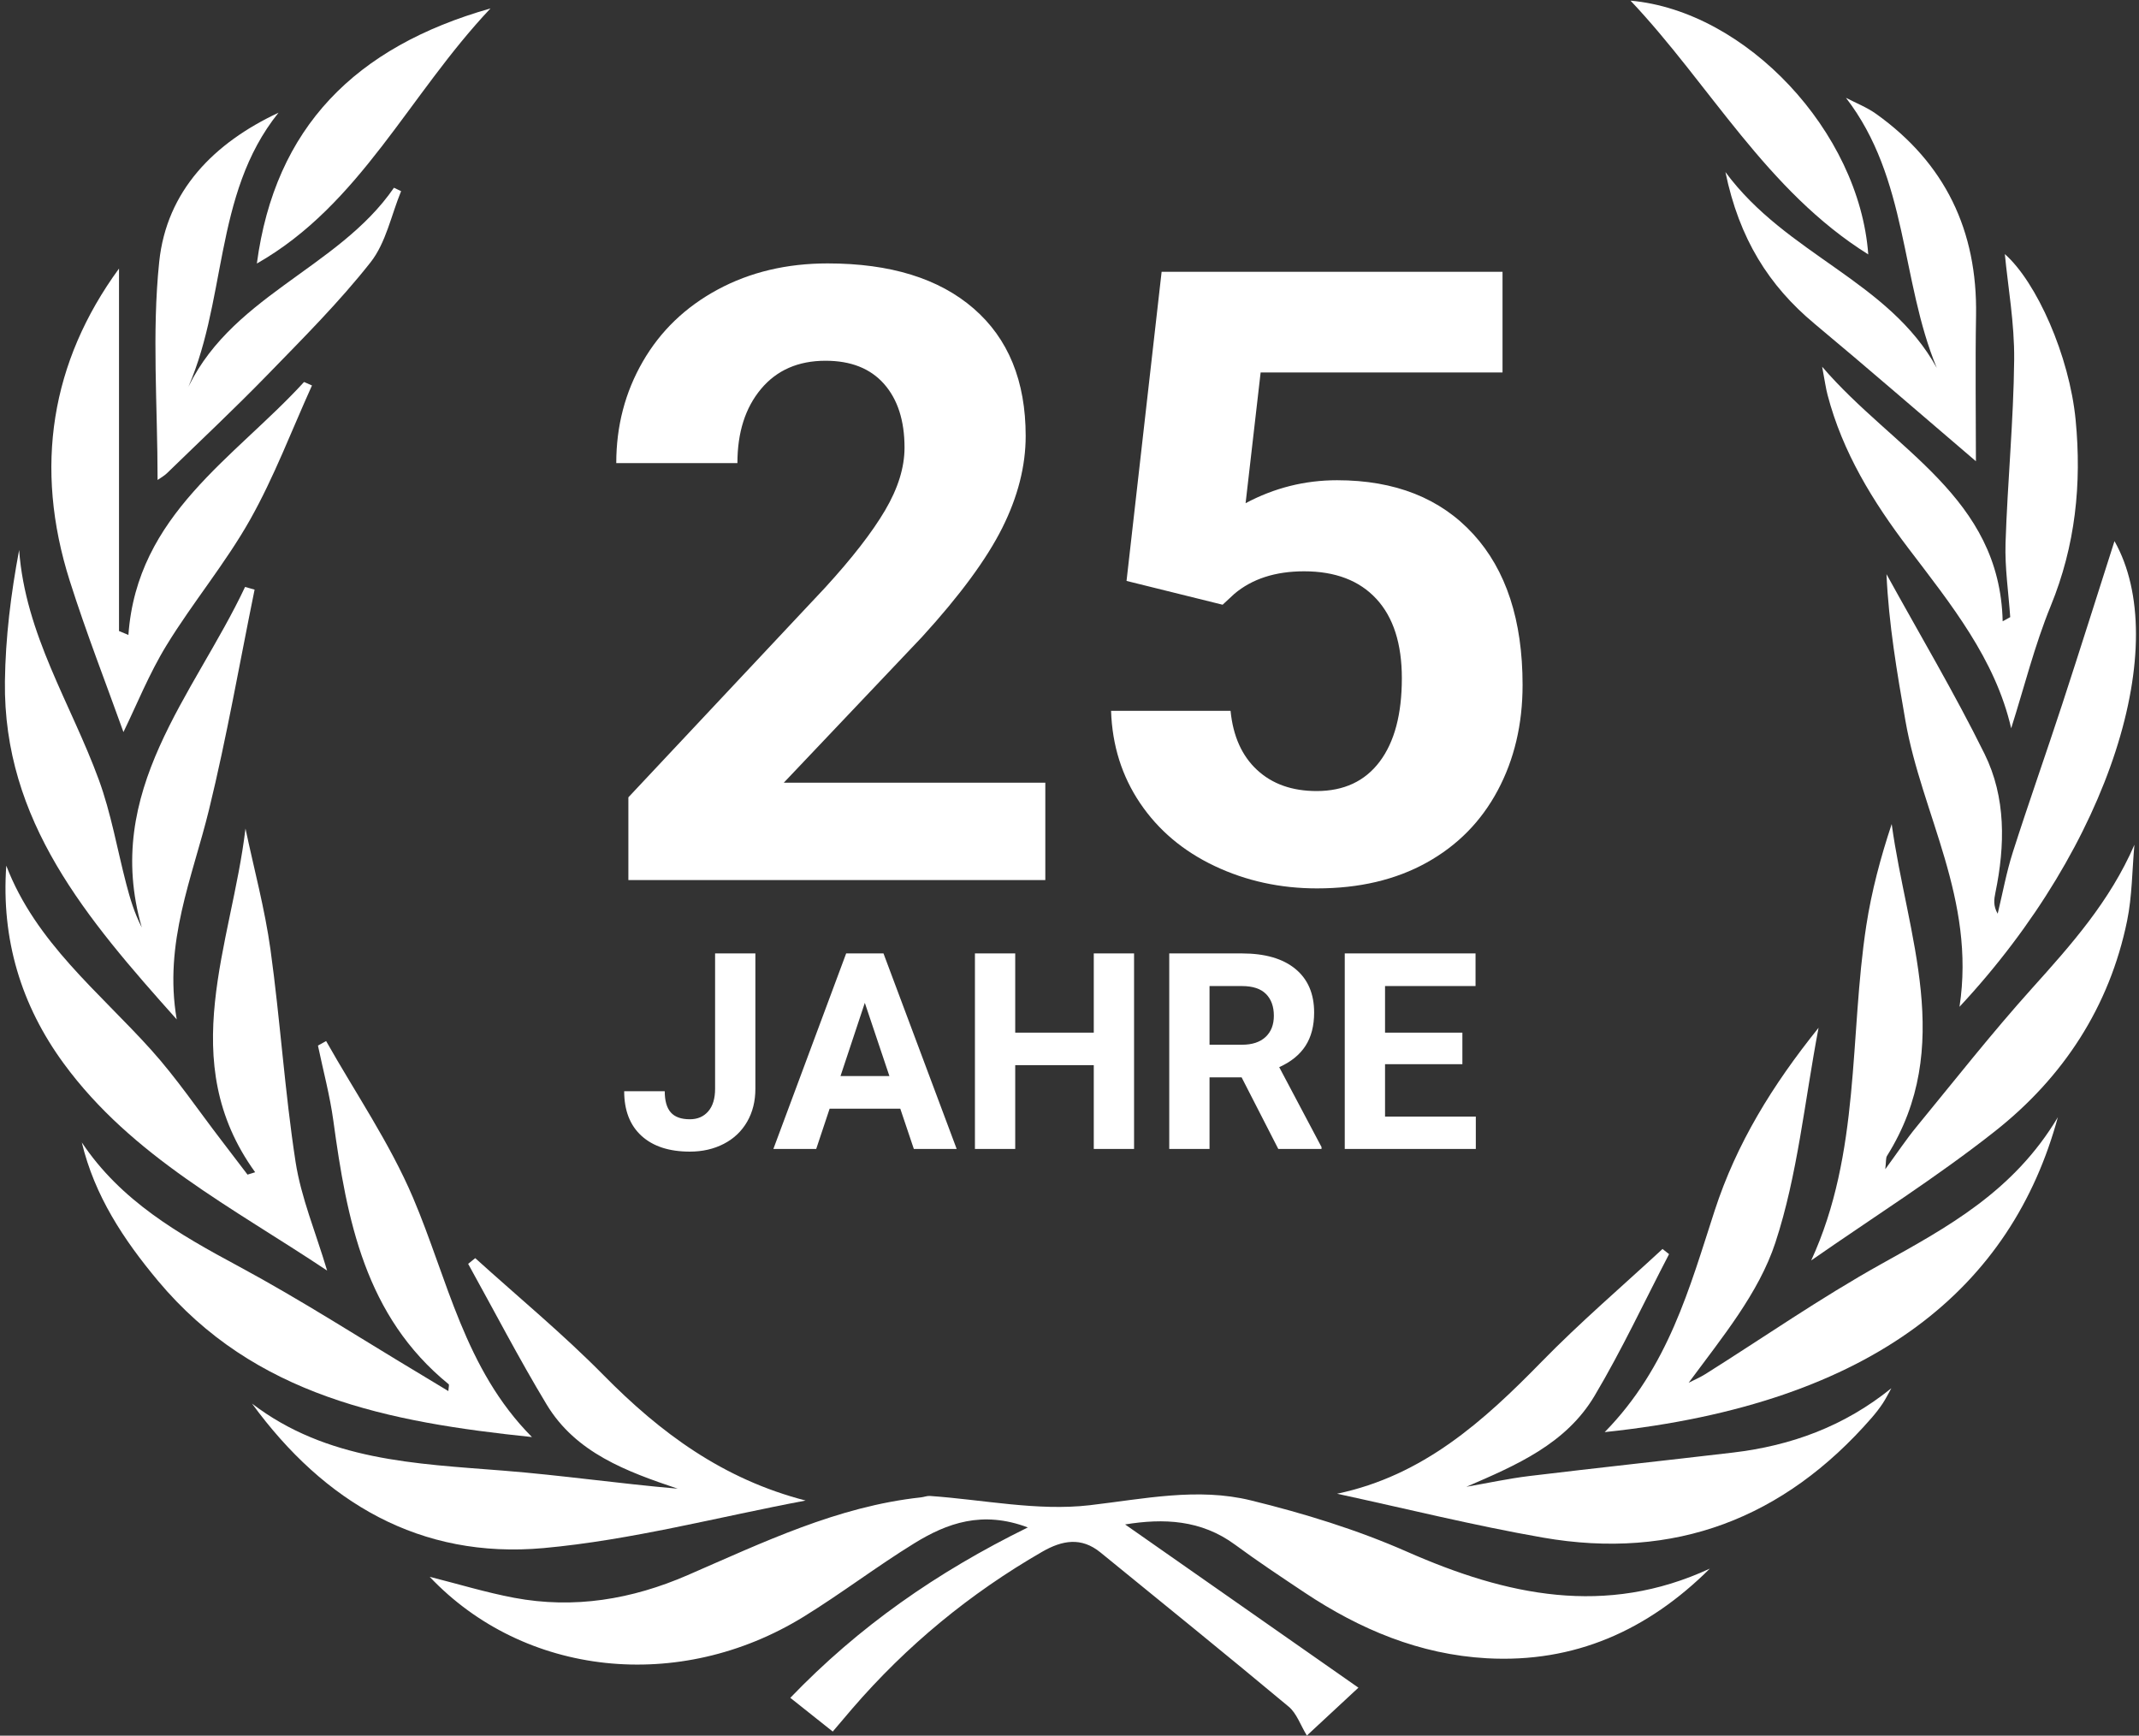
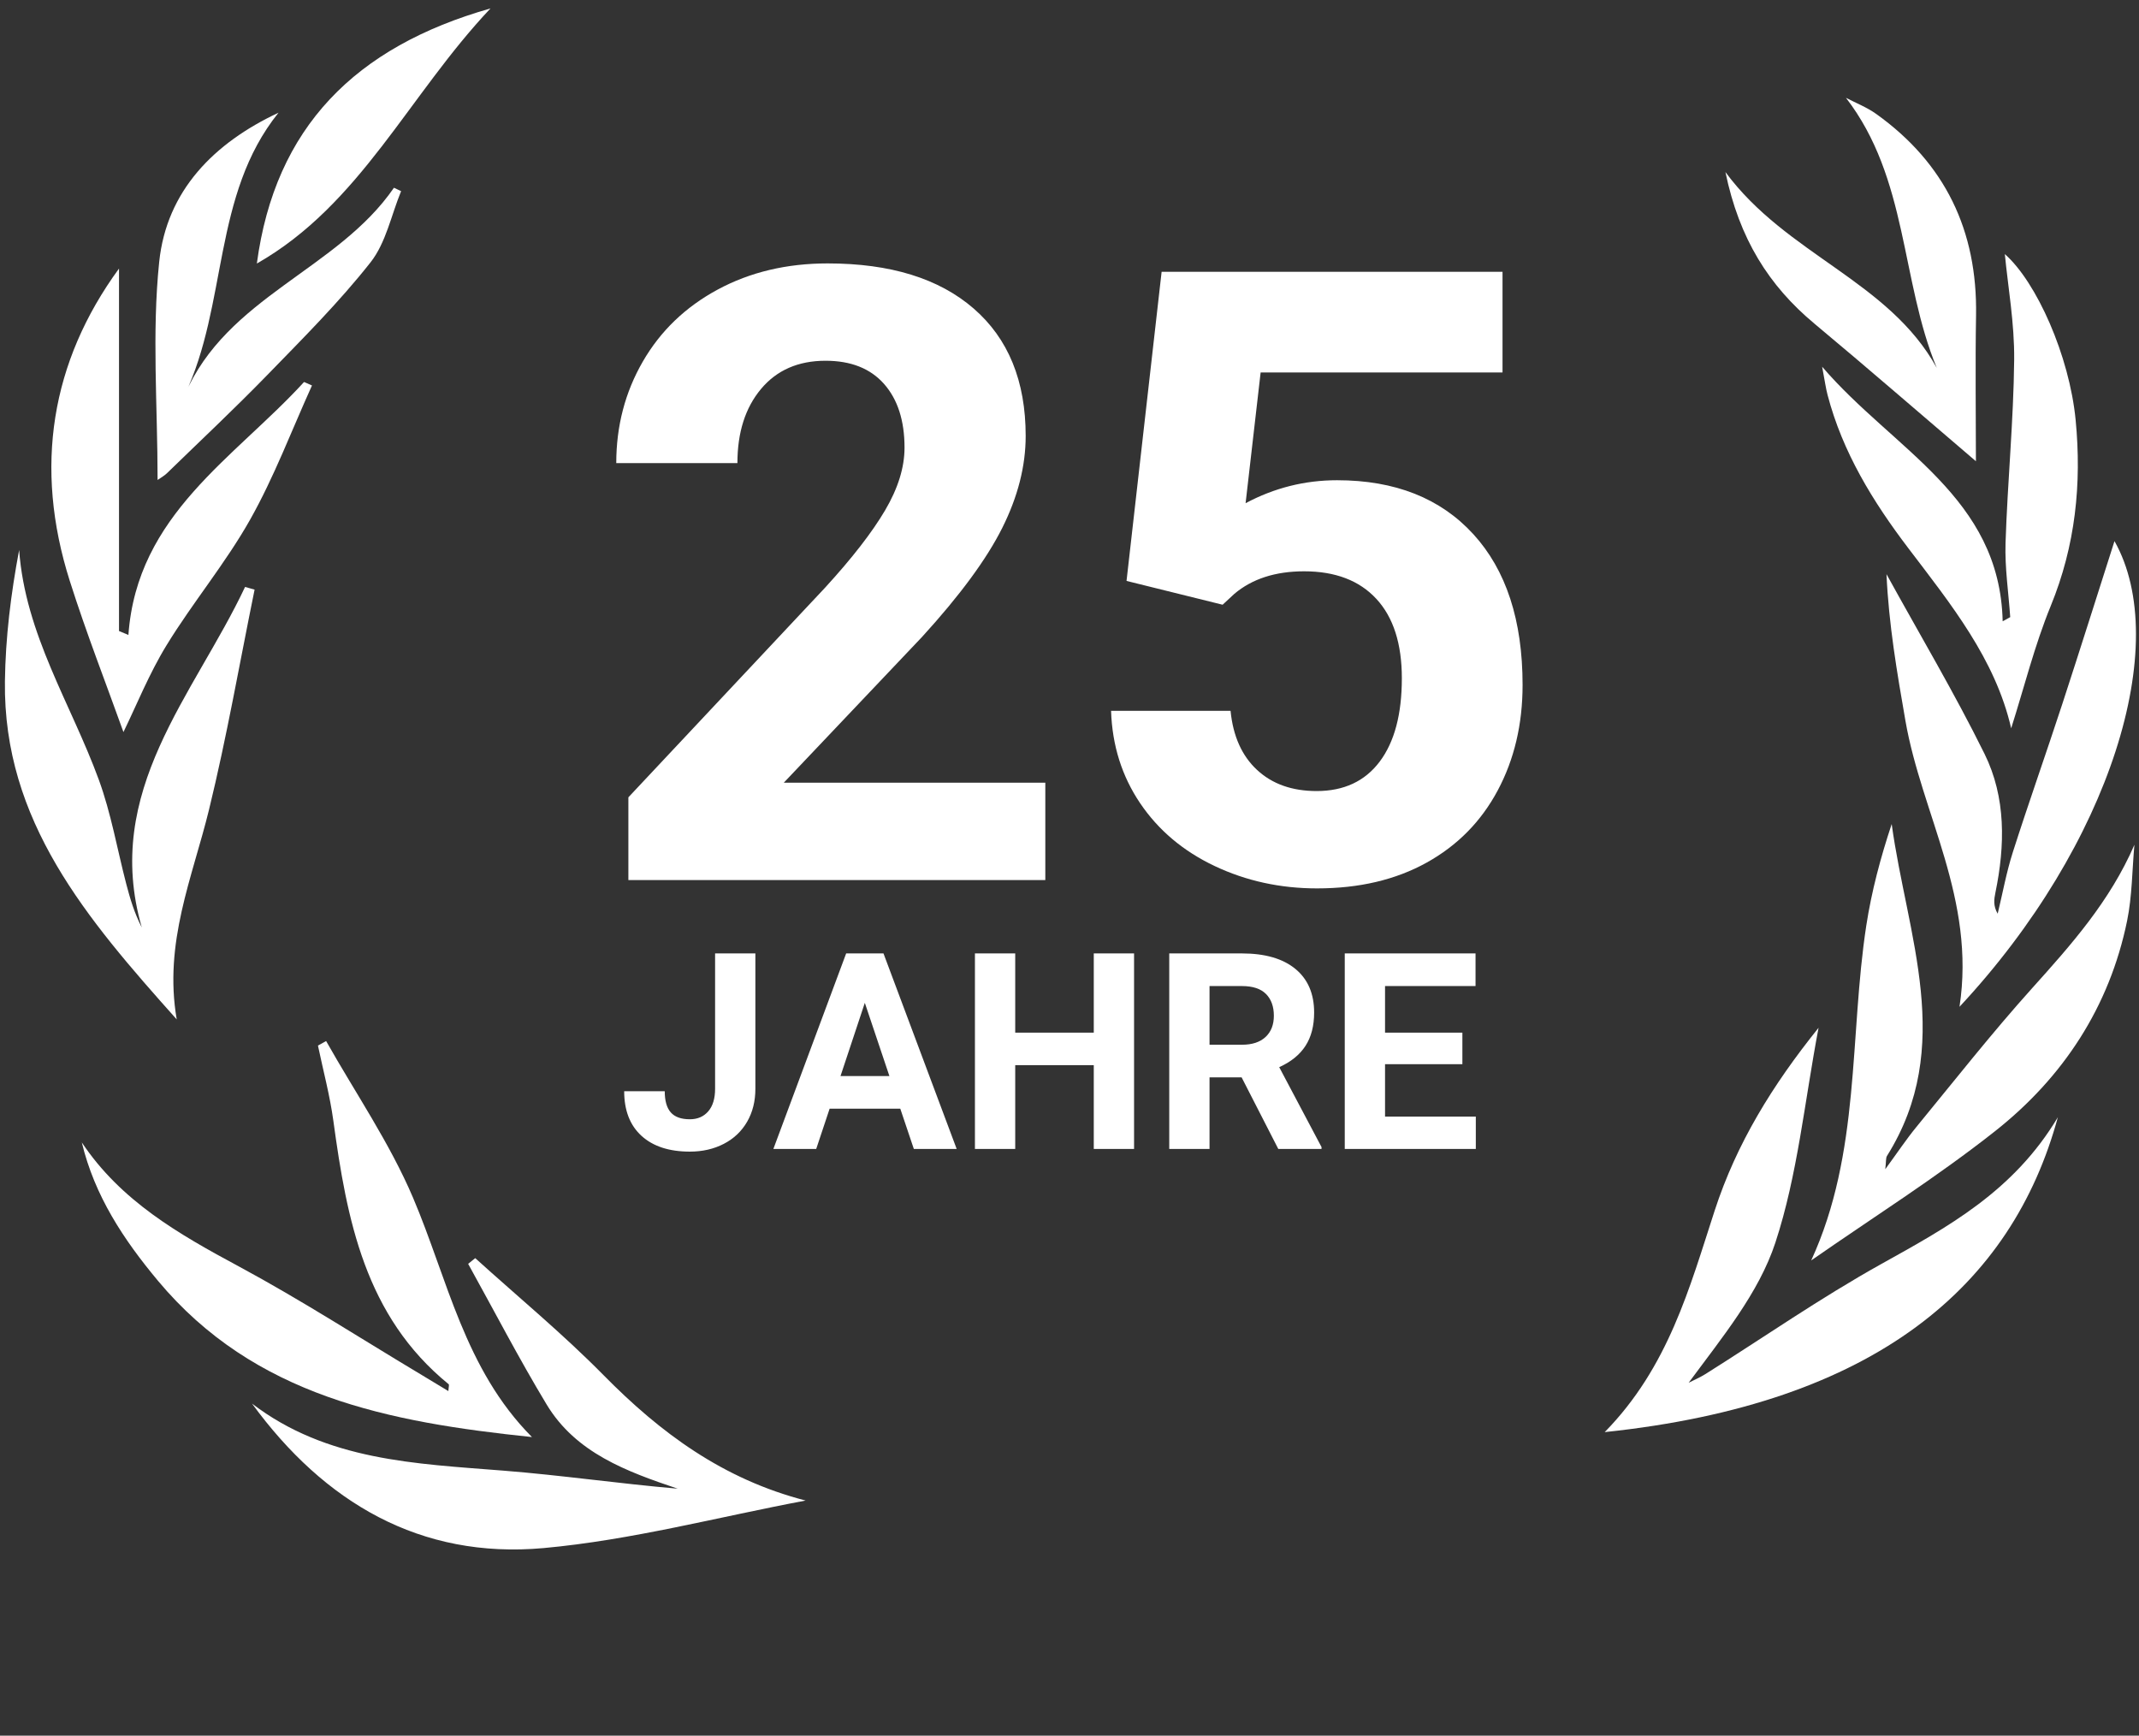
<svg xmlns="http://www.w3.org/2000/svg" width="350px" height="284px" viewBox="0 0 350 284" version="1.1">
  <rect x="0" y="0" width="350" height="284" fill="#333333" stroke="none" />
  <title>Group 6</title>
  <desc>Created with Sketch.</desc>
  <defs />
  <g id="Layouts" stroke="none" stroke-width="1" fill="none" fill-rule="evenodd">
    <g id="new-schema-copy-3" transform="translate(-610, -793)" fill="#FFFFFF">
      <g id="Group-6" transform="translate(610, 793)">
        <g id="medal" fill-rule="nonzero">
          <g id="Group">
-             <path d="M279.776,256.672 C269.617,266.771 257.647,272.14 243.268,271.34 C232.305,270.726 222.527,266.618 213.487,260.601 C209.655,258.045 205.813,255.501 202.108,252.769 C196.525,248.653 190.378,248.421 184.099,249.443 C196.608,258.195 209.109,266.939 222.276,276.152 C219.144,279.059 217.154,280.908 213.838,283.987 C212.79,282.273 212.177,280.357 210.875,279.269 C200.682,270.764 190.363,262.412 180.069,254.027 C176.93,251.468 173.82,252.018 170.516,253.922 C158.718,260.725 148.365,269.252 139.471,279.557 C138.513,280.668 137.57,281.791 136.261,283.332 C134.023,281.555 131.906,279.875 129.316,277.813 C140.508,266.172 153.267,257.256 168.185,249.933 C160.731,247.127 154.962,249.226 149.6,252.53 C143.441,256.324 137.675,260.736 131.52,264.53 C111.157,277.08 85.766,274.333 70.309,258.012 C74.975,259.187 79.503,260.575 84.131,261.447 C93.957,263.292 103.39,261.705 112.523,257.739 C124.867,252.381 137.046,246.488 150.693,245.013 C151.183,244.961 151.673,244.751 152.152,244.781 C160.882,245.387 169.753,247.288 178.292,246.3 C187.156,245.271 195.946,243.366 204.66,245.503 C213.367,247.632 222.074,250.311 230.265,253.922 C246.523,261.083 262.687,264.586 279.776,256.672 Z" id="Shape" />
            <path d="M262.575,234.334 C273,223.704 276.464,210.705 280.569,198.088 C284.139,187.11 290.013,177.572 297.568,168.176 C295.259,180.322 294.144,192.236 290.504,203.322 C287.78,211.606 281.793,218.828 276.308,226.259 C277.228,225.788 278.19,225.383 279.062,224.833 C288.622,218.816 297.924,212.347 307.776,206.858 C318.627,200.815 329.448,195 336.722,182.813 C329.235,210.285 307.091,229.664 262.575,234.334 Z" id="Shape" />
            <path d="M13.385,186.933 C19.78,196.527 29.258,201.941 39.061,207.213 C49.295,212.721 59.083,219.056 69.066,225.024 C70.439,225.847 71.801,226.678 73.365,227.621 C73.402,226.97 73.526,226.588 73.414,226.498 C59.727,215.363 56.756,199.58 54.548,183.408 C53.983,179.262 52.883,175.187 52.026,171.086 C52.471,170.839 52.917,170.592 53.362,170.345 C58.163,178.858 63.768,187.026 67.573,195.957 C73.264,209.315 75.988,224.02 87.041,235.144 C63.588,232.708 41.661,228.484 25.859,209.588 C20.225,202.839 15.484,195.685 13.385,186.933 Z" id="Shape" />
            <path d="M296.363,206.244 C304.471,188.605 302.586,169.631 305.377,151.446 C306.241,145.83 307.716,140.307 309.534,134.836 C312.026,153.036 319.981,171.243 308.767,189.136 C308.554,189.476 308.64,190.008 308.483,191.317 C310.511,188.548 311.948,186.385 313.587,184.387 C319.832,176.78 325.92,169.031 332.494,161.719 C338.907,154.587 345.223,147.508 349.25,138.232 C348.872,142.385 348.883,146.617 348.053,150.677 C345.157,164.783 337.587,176.286 326.478,185.068 C316.861,192.669 306.429,199.228 296.363,206.244 Z" id="Shape" />
-             <path d="M41.751,191.812 C28.576,173.59 37.908,154.578 40.168,135.577 C41.56,142.174 43.334,148.714 44.258,155.375 C45.856,166.922 46.589,178.596 48.363,190.114 C49.269,195.97 51.645,201.601 53.527,207.906 C38.141,197.624 21.606,189.272 10.441,174.036 C3.444,164.487 0.185,153.696 1.027,141.647 C5.843,154.201 16.174,162.275 24.739,171.794 C28.896,176.415 32.406,181.62 36.204,186.566 C37.641,188.437 39.066,190.323 40.5,192.201 C40.913,192.074 41.332,191.939 41.751,191.812 Z" id="Shape" />
            <path d="M77.762,205.87 C84.778,212.224 92.112,218.27 98.746,225.005 C108.07,234.472 118.312,242.049 131.823,245.532 C117.541,248.215 103.356,252.001 88.95,253.311 C68.771,255.137 53.059,245.865 41.239,229.667 C53.482,239.029 67.993,239.497 82.402,240.642 C91.854,241.39 101.257,242.76 110.892,243.591 C102.563,240.792 94.234,237.754 89.444,229.814 C84.909,222.301 80.864,214.488 76.602,206.802 C76.988,206.491 77.373,206.181 77.762,205.87 Z" id="Shape" />
-             <path d="M218.778,244.418 C232.877,241.462 242.759,232.542 252.271,222.798 C258.557,216.362 265.423,210.491 272.035,204.37 C272.39,204.651 272.75,204.931 273.105,205.212 C269.075,212.957 265.375,220.897 260.918,228.392 C256.23,236.283 248.114,239.752 239.942,243.28 C243.377,242.685 246.797,241.937 250.258,241.518 C261.349,240.178 272.462,238.992 283.56,237.683 C293.068,236.56 301.749,233.406 309.479,227.154 C309.008,227.992 308.585,228.86 308.057,229.653 C307.511,230.472 306.901,231.254 306.257,231.995 C291.926,248.455 273.999,255.359 252.421,251.587 C241.131,249.615 229.984,246.835 218.778,244.418 Z" id="Shape" />
            <path d="M320.629,164.741 C323.319,147.132 314.436,133.183 311.78,117.932 C310.403,110.026 309.049,102.119 308.682,93.951 C314.066,103.736 319.788,113.356 324.727,123.357 C328.244,130.485 328.102,138.32 326.504,146.066 C326.283,147.136 326.115,148.21 326.878,149.508 C327.69,146.144 328.307,142.72 329.359,139.431 C331.952,131.323 334.8,123.293 337.449,115.196 C340.484,105.916 343.41,96.596 345.988,88.543 C355.434,105.254 345.47,138.114 320.629,164.741 Z" id="Shape" />
            <path d="M41.658,96.48 C39.207,108.487 37.112,120.577 34.204,132.472 C31.499,143.559 26.747,154.223 28.917,166.806 C14.193,150.327 0.513,134.354 0.805,111.477 C0.899,104.334 1.774,97.198 3.132,89.996 C4.131,103.826 11.633,115.186 16.168,127.586 C18.185,133.098 19.18,138.976 20.669,144.682 C21.286,147.036 21.975,149.367 23.202,151.765 C16.74,129.412 31.756,113.745 40.1,96.039 C40.618,96.192 41.142,96.338 41.658,96.48 Z" id="Shape" />
            <path d="M298.152,60.005 C309.834,73.632 327.218,81.277 327.693,101.662 C328.105,101.434 328.516,101.205 328.928,100.981 C328.651,96.944 328.034,92.891 328.161,88.869 C328.487,78.871 329.471,68.884 329.575,58.886 C329.639,52.895 328.553,46.897 328.048,41.577 C333.234,46.146 338.615,58.217 339.633,68.727 C340.643,79.178 339.596,89.288 335.555,99.155 C332.91,105.617 331.215,112.472 329.085,119.17 C326.477,107.825 319.211,98.856 312.266,89.715 C306.459,82.074 301.497,74.007 299.039,64.615 C298.754,63.541 298.612,62.437 298.152,60.005 Z" id="Shape" />
            <path d="M20.199,119.787 C17.426,112.03 14.137,103.63 11.417,95.054 C5.509,76.442 8.338,59.197 19.473,43.942 C19.473,52.013 19.473,60.454 19.473,68.892 C19.473,80.346 19.473,91.799 19.473,103.253 C19.986,103.47 20.498,103.683 21.011,103.897 C22.425,84.167 38.347,74.977 49.751,62.506 C50.185,62.693 50.619,62.884 51.049,63.075 C47.719,70.42 44.864,78.038 40.92,85.039 C36.901,92.171 31.566,98.547 27.278,105.54 C24.386,110.246 22.313,115.462 20.199,119.787 Z" id="Shape" />
            <path d="M323.315,75.473 C314.312,67.791 305.684,60.289 296.902,52.97 C289.445,46.755 284.588,39.081 282.328,28.155 C292.333,41.719 309.048,45.928 316.909,60.199 C310.971,45.872 312.232,29.21 302.05,16.005 C303.704,16.869 305.485,17.562 306.993,18.639 C318.289,26.71 323.573,37.763 323.337,51.615 C323.199,59.661 323.315,67.717 323.315,75.473 Z" id="Shape" />
            <path d="M25.785,78.538 C25.785,66.362 24.838,54.49 26.051,42.842 C27.263,31.198 35.035,23.377 45.572,18.442 C34.717,31.924 37.291,49.794 30.212,64.645 C37.104,48.529 55.226,44.17 64.46,30.722 C64.849,30.905 65.238,31.096 65.631,31.28 C64.015,35.205 63.158,39.718 60.632,42.924 C55.495,49.446 49.564,55.365 43.764,61.333 C38.413,66.841 32.808,72.094 27.3,77.449 C26.904,77.838 26.395,78.108 25.785,78.538 Z" id="Shape" />
-             <path d="M305.699,41.629 C289.003,31.189 279.806,13.858 266.8,0.107 C285.684,1.791 304.232,21.521 305.699,41.629 Z" id="Shape" />
            <path d="M42.028,43.122 C45.006,20.832 58.136,7.661 80.258,1.379 C66.844,15.575 58.975,33.48 42.028,43.122 Z" id="Shape" />
          </g>
        </g>
        <path d="M171.043,144 L102.82,144 L102.82,130.465 L135.018,96.148 C139.438,91.318 142.708,87.102 144.827,83.502 C146.946,79.902 148.006,76.484 148.006,73.248 C148.006,68.827 146.889,65.353 144.656,62.823 C142.423,60.294 139.233,59.029 135.086,59.029 C130.62,59.029 127.099,60.567 124.524,63.644 C121.95,66.72 120.662,70.764 120.662,75.777 L100.838,75.777 C100.838,69.716 102.285,64.179 105.179,59.166 C108.073,54.153 112.163,50.222 117.449,47.374 C122.736,44.526 128.728,43.102 135.428,43.102 C145.682,43.102 153.645,45.562 159.319,50.484 C164.993,55.406 167.83,62.356 167.83,71.334 C167.83,76.256 166.554,81.269 164.002,86.373 C161.45,91.477 157.075,97.424 150.877,104.215 L128.25,128.072 L171.043,128.072 L171.043,144 Z M184.332,95.055 L190.074,44.469 L245.855,44.469 L245.855,60.943 L206.275,60.943 L203.814,82.34 C208.508,79.833 213.499,78.58 218.785,78.58 C228.264,78.58 235.693,81.52 241.07,87.398 C246.448,93.277 249.137,101.503 249.137,112.076 C249.137,118.502 247.781,124.256 245.069,129.337 C242.358,134.418 238.473,138.36 233.414,141.163 C228.355,143.966 222.385,145.367 215.504,145.367 C209.488,145.367 203.906,144.148 198.756,141.71 C193.606,139.272 189.539,135.842 186.554,131.422 C183.569,127.001 181.985,121.966 181.803,116.314 L201.354,116.314 C201.764,120.462 203.211,123.686 205.694,125.987 C208.178,128.289 211.425,129.439 215.436,129.439 C219.902,129.439 223.342,127.833 225.758,124.62 C228.173,121.407 229.381,116.861 229.381,110.982 C229.381,105.331 227.991,101.002 225.211,97.994 C222.431,94.986 218.489,93.482 213.385,93.482 C208.691,93.482 204.885,94.713 201.969,97.174 L200.055,98.951 L184.332,95.055 Z" id="25" />
        <path d="M117.009,156.008 L123.601,156.008 L123.601,178.156 C123.601,180.192 123.151,181.99 122.25,183.551 C121.349,185.111 120.078,186.315 118.438,187.165 C116.797,188.015 114.944,188.439 112.878,188.439 C109.495,188.439 106.858,187.579 104.968,185.858 C103.079,184.136 102.134,181.701 102.134,178.552 L108.77,178.552 C108.77,180.119 109.099,181.276 109.758,182.023 C110.417,182.771 111.458,183.144 112.878,183.144 C114.138,183.144 115.142,182.712 115.889,181.848 C116.636,180.983 117.009,179.753 117.009,178.156 L117.009,156.008 Z M147.31,181.408 L135.752,181.408 L133.555,188 L126.545,188 L138.455,156.008 L144.563,156.008 L156.538,188 L149.529,188 L147.31,181.408 Z M137.532,176.069 L145.53,176.069 L141.509,164.094 L137.532,176.069 Z M185.564,188 L178.972,188 L178.972,174.289 L166.118,174.289 L166.118,188 L159.526,188 L159.526,156.008 L166.118,156.008 L166.118,168.972 L178.972,168.972 L178.972,156.008 L185.564,156.008 L185.564,188 Z M203.164,176.289 L197.913,176.289 L197.913,188 L191.321,188 L191.321,156.008 L203.208,156.008 C206.987,156.008 209.902,156.85 211.953,158.535 C214.004,160.219 215.029,162.6 215.029,165.676 C215.029,167.858 214.557,169.678 213.612,171.136 C212.667,172.594 211.235,173.754 209.316,174.619 L216.238,187.692 L216.238,188 L209.163,188 L203.164,176.289 Z M197.913,170.949 L203.23,170.949 C204.885,170.949 206.167,170.528 207.075,169.686 C207.983,168.844 208.438,167.683 208.438,166.203 C208.438,164.694 208.009,163.508 207.152,162.644 C206.295,161.779 204.98,161.347 203.208,161.347 L197.913,161.347 L197.913,170.949 Z M239.287,174.135 L226.631,174.135 L226.631,182.705 L241.484,182.705 L241.484,188 L220.039,188 L220.039,156.008 L241.44,156.008 L241.44,161.347 L226.631,161.347 L226.631,168.972 L239.287,168.972 L239.287,174.135 Z" id="Jahre" />
      </g>
    </g>
  </g>
</svg>